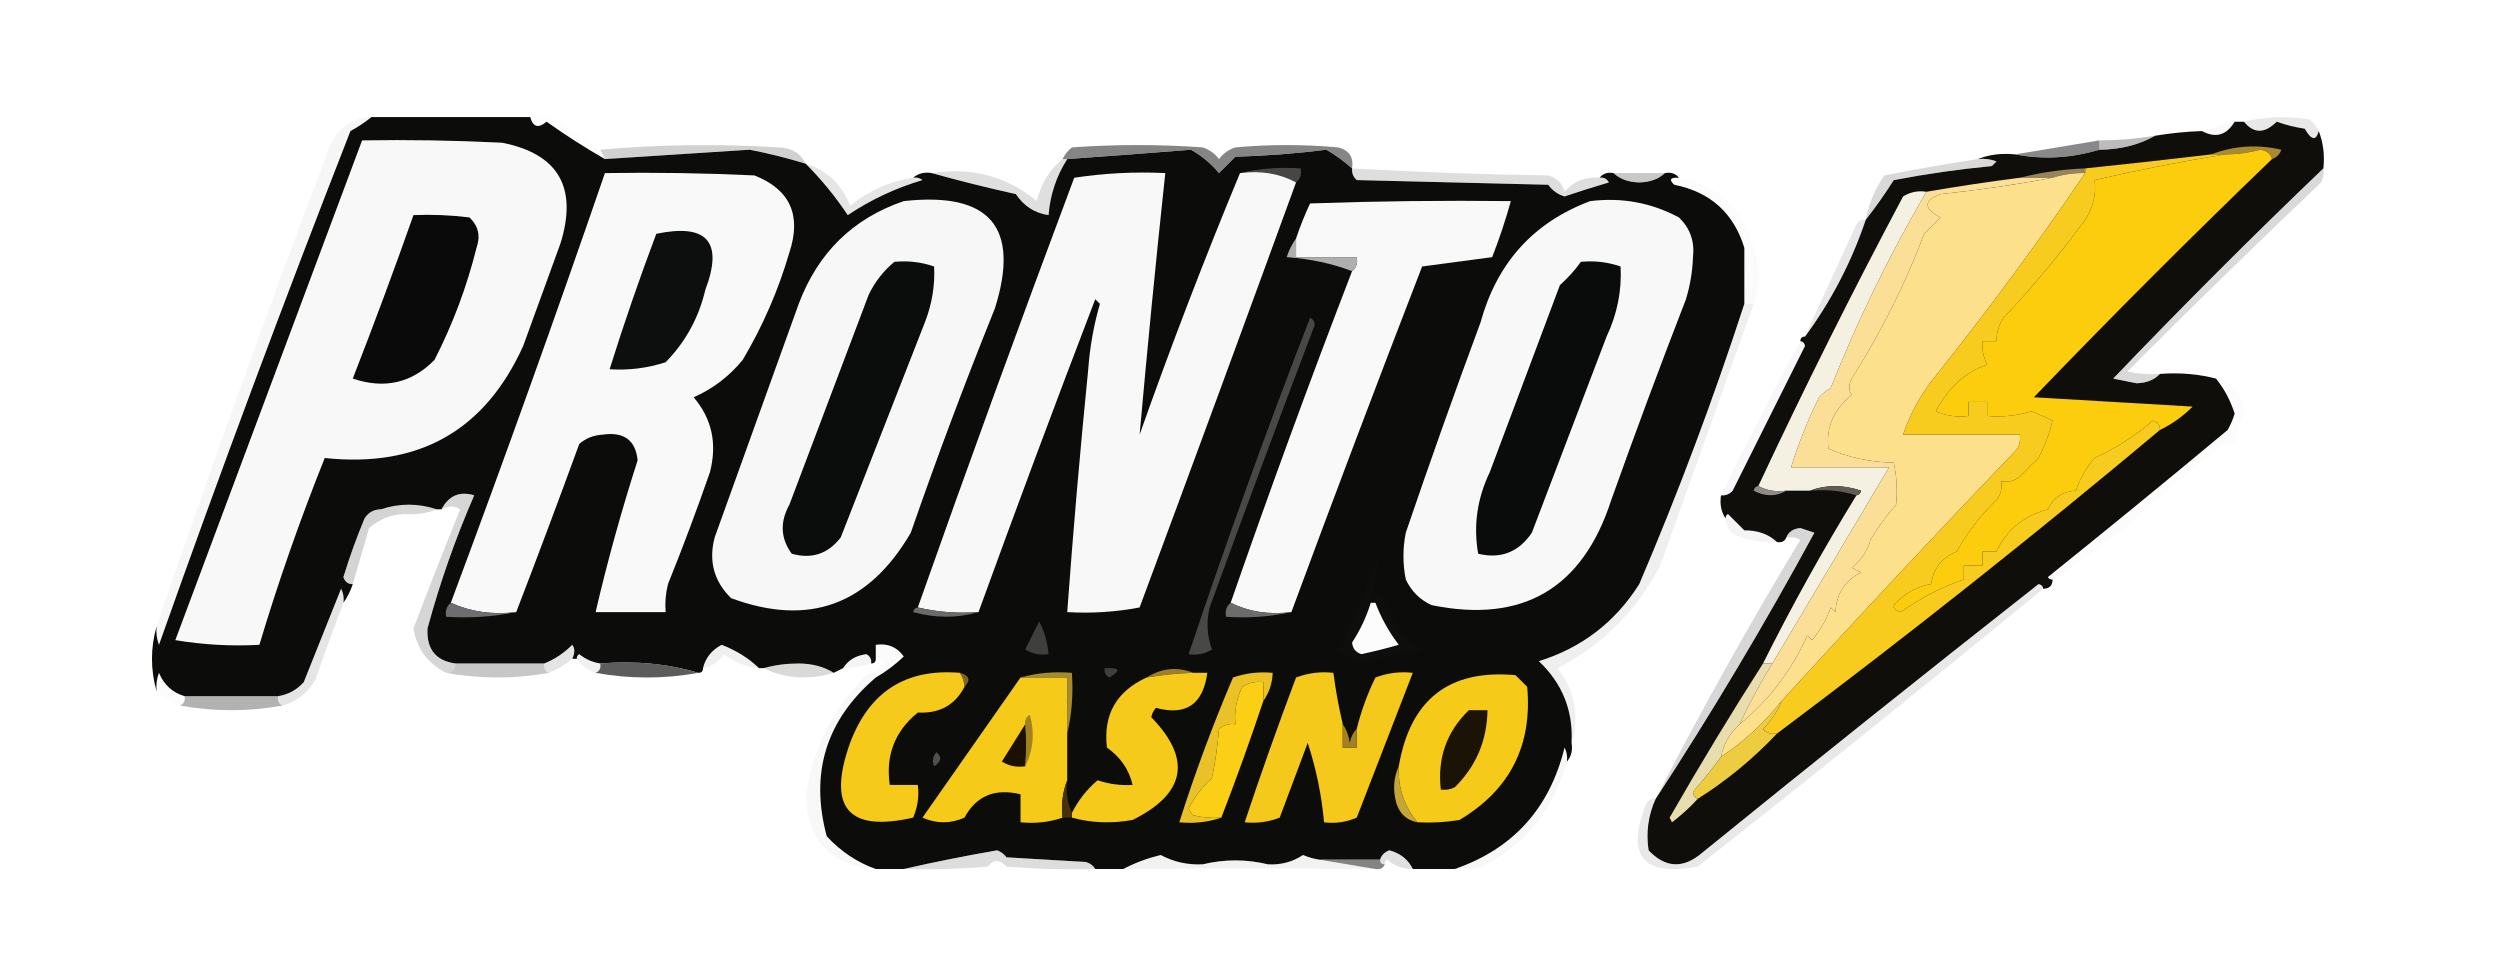
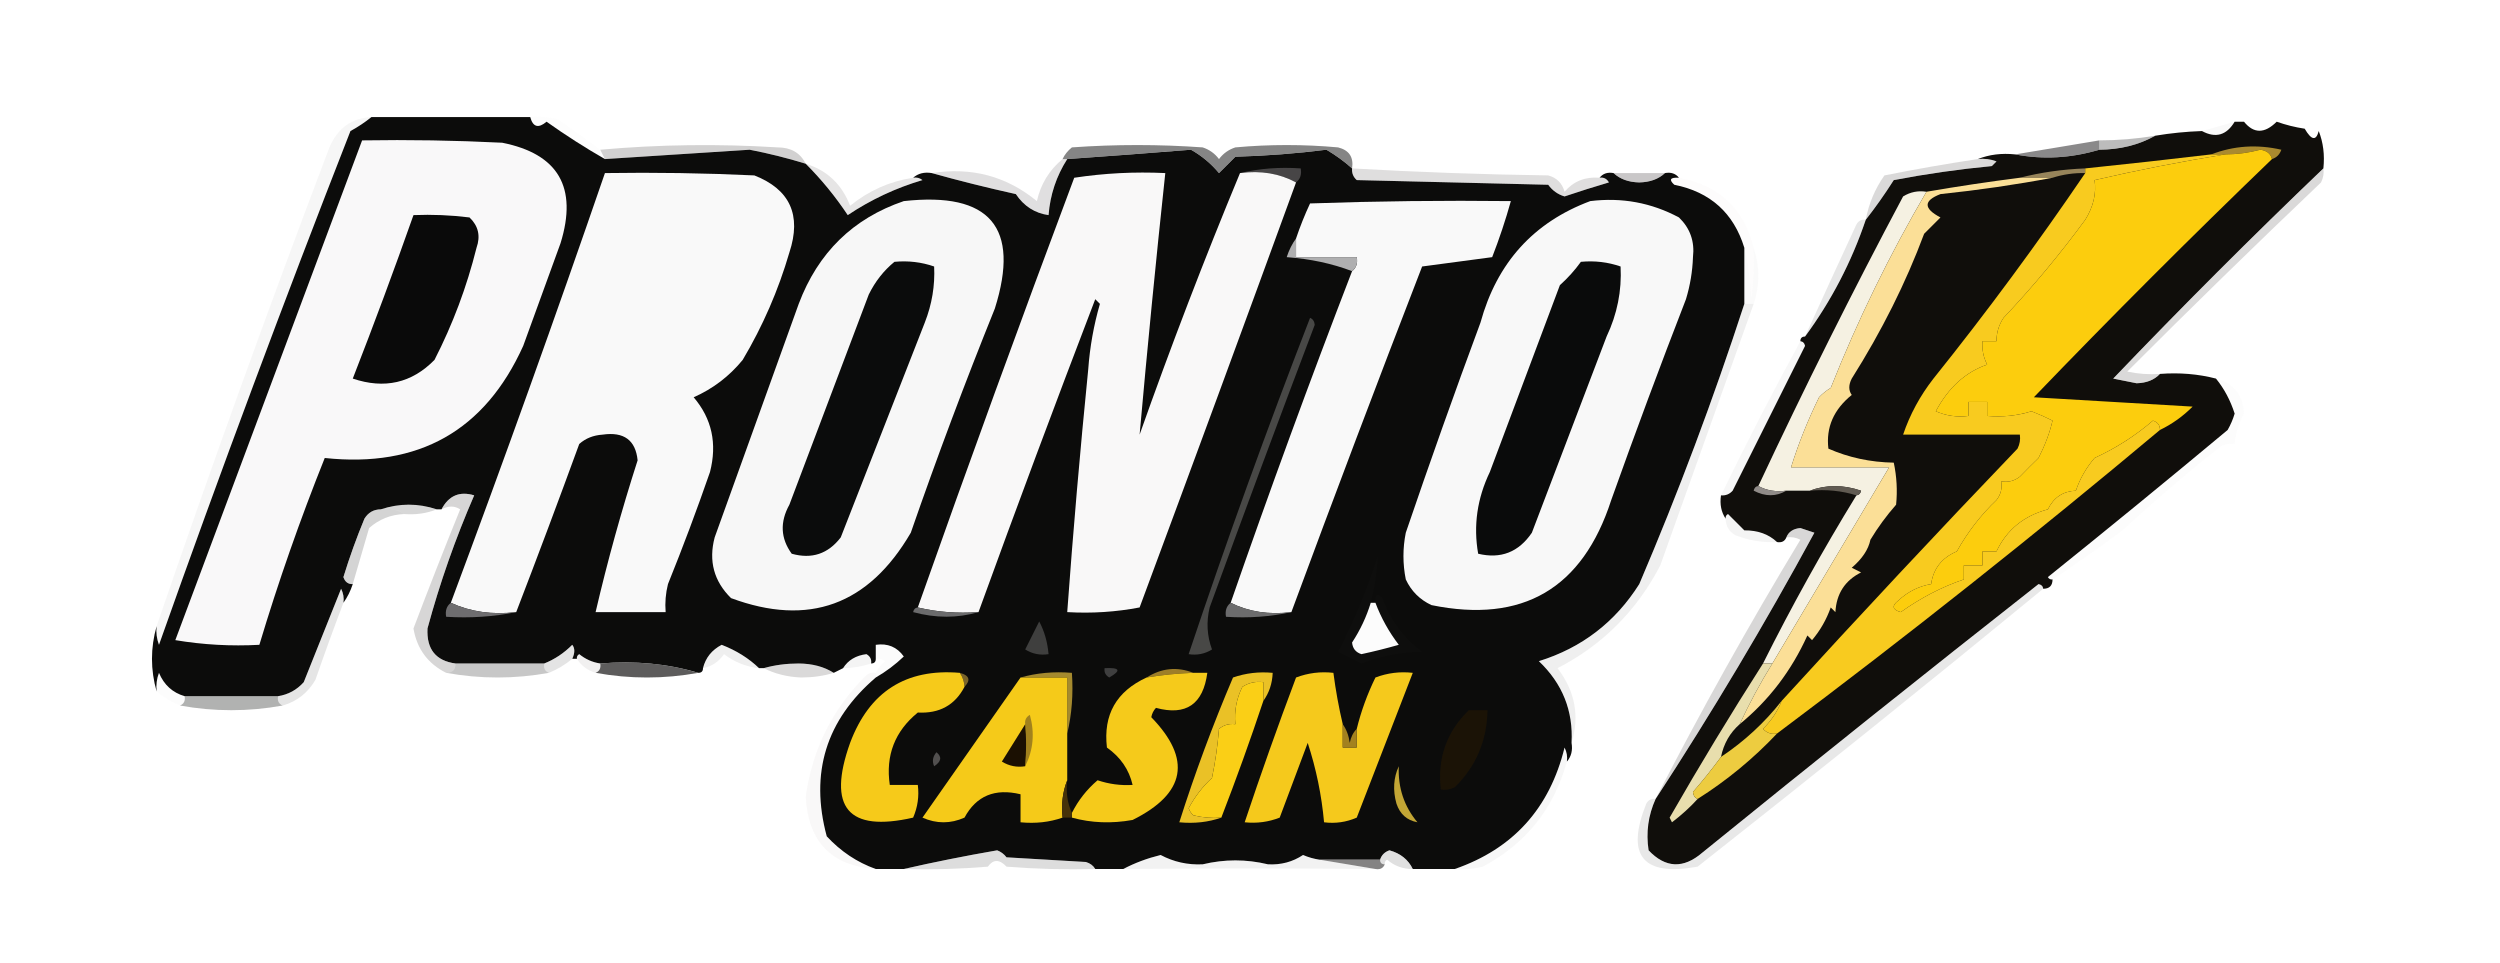
<svg xmlns="http://www.w3.org/2000/svg" width="1217" height="469" viewBox="0 0 1217 469" fill="none">
  <path opacity="0.995" fill-rule="evenodd" clip-rule="evenodd" d="M180.821 56.972C206.583 56.972 232.347 56.972 258.11 56.972C259.421 61.865 262.074 62.622 266.066 59.245C275.247 65.78 284.72 71.844 294.481 77.434C317.904 75.918 341.393 74.404 364.95 72.887C374.184 74.677 383.277 76.95 392.229 79.708C399.855 87.341 406.675 95.678 412.688 104.718C423.942 97.195 436.065 91.511 449.059 87.666C447.709 86.611 446.193 86.231 444.513 86.529C446.94 84.406 449.971 83.646 453.605 84.255C466.585 87.902 480.225 91.313 494.523 94.487C498.451 100.357 503.755 103.768 510.436 104.718C511.202 94.839 514.234 85.745 519.528 77.434C539.68 76.013 559.76 74.497 579.768 72.887C584.979 75.82 589.525 79.61 593.408 84.255C596.061 81.602 598.711 78.951 601.364 76.298C616.324 75.873 631.1 74.736 645.691 72.887C650.22 75.536 654.386 78.567 658.194 81.982C657.999 84.246 658.758 86.14 660.467 87.666C691.535 88.423 722.601 89.183 753.669 89.94C755.712 92.75 758.365 94.646 761.625 95.624C768.792 93.207 775.992 90.933 783.22 88.803C782.182 86.988 780.665 86.231 778.674 86.529C780.286 84.474 782.559 83.717 785.494 84.255C788.61 87.182 792.779 88.696 797.996 88.803C803.213 88.696 807.382 87.182 810.499 84.255C813.434 83.717 815.707 84.474 817.319 86.529C813.047 86.286 812.29 87.423 815.045 89.94C832.576 93.459 843.942 103.691 849.143 120.634C849.143 129.728 849.143 138.823 849.143 147.918C834.097 194.207 817.048 239.68 797.996 284.337C786.298 302.862 770.006 315.367 749.122 321.852C760.604 332.77 765.908 346.034 765.035 361.641C765.644 365.276 764.885 368.307 762.762 370.735C763.1 368.343 762.723 366.07 761.625 363.914C754.387 393.497 736.581 413.2 708.205 423.029C701.385 423.029 694.565 423.029 687.746 423.029C685.529 418.452 681.74 415.422 676.38 413.935C674.057 414.742 672.54 416.258 671.833 418.482C661.984 418.482 652.131 418.482 642.282 418.482C639.565 418.077 636.912 417.32 634.325 416.208C629.261 419.575 623.578 421.092 617.276 420.755C606.711 418.202 596.101 418.202 585.451 420.755C578.164 421.103 571.344 419.587 564.993 416.208C558.437 417.82 552.374 420.094 546.807 423.029C542.261 423.029 537.714 423.029 533.168 423.029C532.218 421.388 530.704 420.251 528.621 419.619C515.739 418.862 502.859 418.102 489.977 417.345C488.783 415.772 487.267 414.635 485.43 413.935C469.709 416.663 454.556 419.694 439.966 423.029C435.42 423.029 430.873 423.029 426.327 423.029C417.23 419.78 409.273 414.476 402.458 407.114C394.166 376.292 402.122 350.522 426.327 329.81C431.283 326.952 435.829 323.541 439.966 319.578C436.684 314.954 432.137 313.057 426.327 313.894C426.327 316.168 426.327 318.441 426.327 320.715C426.327 322.231 425.57 322.989 424.054 322.989C424.352 320.997 423.595 319.48 421.781 318.441C416.645 319.087 412.856 321.361 410.415 325.262C408.898 326.019 407.384 326.779 405.868 327.536C401.16 324.56 395.477 323.045 388.819 322.989C382.704 322.995 377.021 323.753 371.77 325.262C371.013 325.262 370.254 325.262 369.497 325.262C364.516 320.458 358.454 316.668 351.311 313.894C346.512 316.406 343.48 320.194 342.218 325.262C342.218 326.779 341.461 327.536 339.945 327.536C324.971 323.077 309.059 321.561 292.208 322.989C288.412 322.418 285.002 320.901 281.978 318.441C281.071 318.96 280.694 319.719 280.842 320.715C280.085 320.715 279.326 320.715 278.569 320.715C279.903 317.834 279.903 315.561 278.569 313.894C274.559 317.937 270.012 320.967 264.929 322.989C250.533 322.989 236.135 322.989 221.738 322.989C212.141 321.69 207.594 316.006 208.099 305.936C214.084 283.811 221.661 262.212 230.831 241.137C223.743 238.993 218.438 241.267 214.919 247.958C214.162 247.958 213.402 247.958 212.646 247.958C203.553 244.927 194.46 244.927 185.367 247.958C181.919 247.983 179.266 249.497 177.411 252.505C173.553 261.805 170.143 271.279 167.181 280.926C167.945 283.268 169.461 284.405 171.728 284.337C170.616 287.736 169.102 290.769 167.181 293.431C167.52 291.039 167.143 288.766 166.045 286.61C160.003 301.691 153.942 316.85 147.859 332.083C144.477 335.857 140.31 338.131 135.356 338.904C120.201 338.904 105.048 338.904 89.892 338.904C84.002 337.19 79.836 333.4 77.39 327.536C76.276 330.476 75.896 333.509 76.253 336.63C73.223 326.019 73.223 315.411 76.253 304.799C75.896 307.921 76.276 310.954 77.39 313.894C107.13 229.949 138.198 146.581 170.591 63.793C174.347 61.749 177.756 59.475 180.821 56.972ZM667.287 293.431C668.044 293.431 668.803 293.431 669.56 293.431C672.308 300.755 676.098 307.576 680.926 313.894C674.886 315.62 668.826 317.136 662.741 318.441C659.967 317.561 658.451 315.667 658.194 312.757C662.152 306.737 665.182 300.295 667.287 293.431Z" fill="#0C0C0B" />
  <path opacity="0.016" fill-rule="evenodd" clip-rule="evenodd" d="M258.109 56.971C262.717 56.603 267.264 56.982 271.749 58.108C278.721 63.083 285.54 68.01 292.207 72.887C292.964 74.403 293.724 75.917 294.481 77.434C284.72 71.843 275.247 65.779 266.066 59.245C262.074 62.621 259.421 61.864 258.109 56.971Z" fill="#7F7D7D" />
-   <path opacity="0.169" fill-rule="evenodd" clip-rule="evenodd" d="M1128.75 63.792C1127.49 68.697 1125.22 68.317 1121.93 62.656C1117.25 61.948 1112.71 60.812 1108.29 59.245C1102.42 65.116 1097.11 65.116 1092.38 59.245C1102.79 56.728 1113.4 56.351 1124.2 58.108C1126.2 59.718 1127.72 61.614 1128.75 63.792Z" fill="#7C7B7A" />
  <path opacity="0.043" fill-rule="evenodd" clip-rule="evenodd" d="M1087.83 59.245C1083.88 65.873 1078.57 67.387 1071.92 63.792C1077.22 62.276 1082.53 60.762 1087.83 59.245Z" fill="#797879" />
  <path opacity="0.99" fill-rule="evenodd" clip-rule="evenodd" d="M1087.83 59.245C1089.34 59.245 1090.86 59.245 1092.37 59.245C1097.11 65.116 1102.42 65.116 1108.29 59.245C1112.71 60.812 1117.25 61.949 1121.93 62.656C1125.22 68.317 1127.49 68.697 1128.75 63.792C1130.96 69.358 1131.71 75.422 1131.02 81.982C1096.32 115.172 1062.22 149.277 1028.72 184.296C1032.51 185.053 1036.3 185.812 1040.09 186.569C1044.96 186.442 1048.74 184.926 1051.46 182.022C1061.01 181.301 1070.1 182.061 1078.74 184.296C1082.73 189.198 1085.76 194.882 1087.83 201.348C1087 204.133 1085.87 206.784 1084.42 209.306C1055.46 233.452 1026.28 257.325 996.9 280.926C997.418 281.833 998.177 282.21 999.173 282.063C999.173 285.093 997.657 286.61 994.626 286.61C994.49 285.375 993.733 284.618 992.353 284.336C937.469 327.483 882.912 371.06 828.682 415.071C819.471 422.99 810.758 422.613 802.54 413.934C801.206 405.272 802.343 396.934 805.95 388.924C833.376 346.912 859.139 303.712 883.239 259.326C880.966 258.569 878.693 257.81 876.42 257.053C872.942 257.371 870.668 258.887 869.6 261.6C868.823 263.505 867.309 264.265 865.054 263.874C860.95 260.015 855.645 258.121 849.141 258.189C846.488 255.536 843.838 252.885 841.185 250.232C840.278 250.75 839.901 251.509 840.048 252.505C837.887 249.279 837.13 245.491 837.775 241.137C840.039 241.333 841.933 240.573 843.458 238.863C855.167 215.44 866.913 191.944 878.693 168.38C878.411 167 877.654 166.243 876.42 166.107C876.42 164.59 877.177 163.833 878.693 163.833C891.457 146.487 901.307 127.541 908.245 106.992C913.021 100.901 917.567 94.459 921.884 87.666C937.648 84.646 953.561 82.373 969.621 80.845C970.378 80.088 971.137 79.328 971.894 78.571C968.955 77.457 965.923 77.077 962.801 77.434C968.366 75.222 974.429 74.465 980.987 75.161C994.517 77.762 1008.16 77.005 1021.9 72.887C1032.1 72.814 1041.19 70.541 1049.18 66.066C1056.7 64.813 1064.28 64.056 1071.92 63.792C1078.57 67.387 1083.87 65.873 1087.83 59.245Z" fill="#0F0D0A" />
  <path fill-rule="evenodd" clip-rule="evenodd" d="M176.272 68.34C199.018 67.962 221.75 68.34 244.468 69.477C271.808 74.929 281.278 91.224 272.883 118.36C266.83 135.008 260.767 151.683 254.698 168.38C236.048 209.661 203.844 227.85 158.086 222.948C146.063 252.969 135.454 283.284 126.261 313.894C112.538 314.642 98.899 313.885 85.344 311.62C115.643 230.562 145.952 149.47 176.272 68.34Z" fill="#F9F8F9" />
  <path opacity="0.243" fill-rule="evenodd" clip-rule="evenodd" d="M392.228 79.708C383.276 76.95 374.183 74.677 364.95 72.887C341.392 74.404 317.903 75.918 294.48 77.434C293.723 75.918 292.964 74.404 292.207 72.887C320.897 70.323 349.692 69.943 378.589 71.75C385.056 71.769 389.603 74.422 392.228 79.708Z" fill="#464445" />
  <path opacity="0.533" fill-rule="evenodd" clip-rule="evenodd" d="M1049.18 66.065C1041.19 70.54 1032.1 72.814 1021.91 72.886C1021.91 71.37 1021.91 69.856 1021.91 68.339C1031.08 68.328 1040.17 67.571 1049.18 66.065Z" fill="#828281" />
  <path opacity="0.682" fill-rule="evenodd" clip-rule="evenodd" d="M658.193 81.981C654.385 78.566 650.218 75.535 645.69 72.886C631.098 74.735 616.323 75.872 601.363 76.297C598.71 78.95 596.059 81.601 593.406 84.255C589.524 79.61 584.977 75.82 579.767 72.886C559.758 74.496 539.679 76.013 519.527 77.434C518.77 77.434 518.011 77.434 517.254 77.434C518.284 75.256 519.798 73.359 521.8 71.75C543.016 70.233 564.234 70.233 585.45 71.75C588.703 72.807 591.354 74.703 593.406 77.434C595.459 74.703 598.11 72.807 601.363 71.75C618.032 70.233 634.704 70.233 651.373 71.75C656.745 73.089 659.018 76.499 658.193 81.981Z" fill="#4D4C4C" />
  <path fill-rule="evenodd" clip-rule="evenodd" d="M1106.02 77.434C1105.36 74.821 1103.46 73.305 1100.33 72.886C1094.74 74.385 1089.05 75.144 1083.28 75.16C1081.01 75.16 1078.74 75.16 1076.46 75.16C1087.36 70.927 1098.73 70.169 1110.56 72.886C1109.76 75.21 1108.24 76.727 1106.02 77.434Z" fill="#AA8A2F" />
  <path opacity="0.625" fill-rule="evenodd" clip-rule="evenodd" d="M1021.91 68.34C1021.91 69.856 1021.91 71.371 1021.91 72.887C1008.16 77.005 994.518 77.762 980.988 75.161C994.628 72.887 1008.27 70.614 1021.91 68.34Z" fill="#444243" />
  <path fill-rule="evenodd" clip-rule="evenodd" d="M603.637 84.255C613.034 82.016 622.886 81.259 633.188 81.982C633.727 84.917 632.97 87.191 630.915 88.803C622.893 84.43 613.8 82.916 603.637 84.255Z" fill="#474546" />
  <path fill-rule="evenodd" clip-rule="evenodd" d="M1106.01 77.434C1066.66 115.281 1028.02 153.933 990.08 193.39C1015.84 194.907 1041.61 196.421 1067.37 197.937C1062.66 202.667 1057.35 206.454 1051.46 209.306C1051.52 207.039 1050.39 205.522 1048.05 204.758C1039.54 212.084 1030.07 218.148 1019.63 222.948C1015.52 227.774 1012.49 233.081 1010.54 238.863C1004.29 239.131 999.741 242.162 996.899 247.958C985.172 251.102 976.838 257.923 971.894 268.421C969.621 268.421 967.348 268.421 965.074 268.421C965.074 270.694 965.074 272.968 965.074 275.241C962.044 275.241 959.012 275.241 955.982 275.241C955.982 277.515 955.982 279.789 955.982 282.062C945.238 285.734 935.009 291.039 925.293 297.978C921.142 296.818 920.763 294.922 924.157 292.294C928.765 288.022 934.068 285.368 940.069 284.336C941.142 276.799 945.309 271.492 952.572 268.421C957.848 259.001 964.29 250.663 971.894 243.41C974.006 240.707 974.763 237.676 974.167 234.316C977.527 234.911 980.557 234.154 983.26 232.042C986.311 228.914 989.341 225.883 992.353 222.948C995.567 216.64 997.84 210.579 999.173 204.758C995.783 203.067 992.373 201.553 988.943 200.211C981.994 202.373 974.797 203.13 967.348 202.485C967.348 200.211 967.348 197.937 967.348 195.664C964.317 195.664 961.285 195.664 958.255 195.664C958.255 197.937 958.255 200.211 958.255 202.485C952.745 203.185 947.441 202.426 942.342 200.211C948.466 188.706 956.802 181.128 967.348 177.475C965.509 173.903 964.749 170.112 965.074 166.106C967.348 166.106 969.621 166.106 971.894 166.106C971.874 161.996 973.01 158.205 975.304 154.738C989.552 139.643 1002.81 123.728 1015.09 106.991C1019.07 100.58 1020.58 94.136 1019.63 87.665C1040.92 82.741 1062.14 78.573 1083.28 75.16C1089.05 75.144 1094.73 74.385 1100.33 72.887C1103.46 73.305 1105.35 74.822 1106.01 77.434Z" fill="#FCCD0D" />
  <path fill-rule="evenodd" clip-rule="evenodd" d="M251.29 297.978C239.653 299.349 229.046 297.832 219.465 293.43C245.404 223.923 270.41 154.199 294.481 84.255C318.74 83.875 342.989 84.255 367.223 85.392C384.591 92.219 390.274 104.724 384.272 122.907C378.894 141.328 371.315 158.76 361.54 175.201C354.991 183.202 347.035 189.265 337.672 193.39C346.537 203.79 349.19 215.915 345.628 229.768C339.233 248.21 332.414 266.399 325.169 284.336C324.044 288.822 323.664 293.369 324.032 297.978C312.666 297.978 301.3 297.978 289.934 297.978C295.735 273.097 302.555 248.464 310.393 224.084C309.402 214.248 303.719 210.081 293.344 211.579C288.841 211.872 285.054 213.389 281.978 216.126C271.905 243.724 261.676 271.008 251.29 297.978Z" fill="#F9F9F9" />
  <path fill-rule="evenodd" clip-rule="evenodd" d="M603.636 84.255C613.8 82.916 622.893 84.431 630.915 88.803C605.794 157.728 580.409 226.695 554.762 295.705C543.233 297.913 531.489 298.672 519.528 297.978C522.399 258.54 525.809 219.131 529.757 179.749C530.541 168.91 532.437 158.299 535.44 147.918C534.683 147.161 533.924 146.401 533.167 145.644C513.763 196.29 494.82 247.067 476.337 297.978C466.035 298.702 456.183 297.944 446.785 295.705C471.443 225.897 496.828 156.173 522.938 86.529C537.509 84.305 552.285 83.548 567.265 84.255C562.707 126.759 558.541 169.199 554.762 211.58C570.002 168.467 586.294 126.027 603.636 84.255Z" fill="#F9F8F8" />
  <path opacity="0.22" fill-rule="evenodd" clip-rule="evenodd" d="M658.194 81.981C689.919 83.798 721.744 84.935 753.669 85.392C757.836 86.529 760.488 89.182 761.625 93.35C766.024 88.213 771.707 85.94 778.674 86.529C780.665 86.231 782.182 86.988 783.22 88.802C775.992 90.933 768.792 93.206 761.625 95.623C758.365 94.646 755.712 92.749 753.669 89.939C722.601 89.182 691.535 88.423 660.467 87.666C658.758 86.14 657.999 84.246 658.194 81.981Z" fill="#6D6C6C" />
  <path fill-rule="evenodd" clip-rule="evenodd" d="M1015.09 81.981C1015.09 82.739 1015.09 83.498 1015.09 84.255C1009.62 84.137 1004.32 84.894 999.174 86.529C993.871 86.529 988.565 86.529 983.262 86.529C993.409 83.928 1004.02 82.413 1015.09 81.981Z" fill="#97845A" />
  <path opacity="0.461" fill-rule="evenodd" clip-rule="evenodd" d="M785.492 84.255C793.828 84.255 802.162 84.255 810.497 84.255C807.381 87.181 803.212 88.695 797.995 88.802C792.778 88.695 788.609 87.181 785.492 84.255Z" fill="#8B888A" />
  <path opacity="0.31" fill-rule="evenodd" clip-rule="evenodd" d="M962.803 77.434C965.924 77.078 968.957 77.457 971.896 78.571C971.139 79.328 970.38 80.088 969.623 80.845C953.562 82.373 937.65 84.647 921.885 87.666C917.569 94.46 913.022 100.901 908.246 106.992C909.728 99.107 912.758 91.906 917.339 85.392C932.508 82.364 947.661 79.71 962.803 77.434Z" fill="#888686" />
-   <path fill-rule="evenodd" clip-rule="evenodd" d="M1015.09 84.255C991.833 118.521 967.207 151.867 941.208 184.296C934.68 192.67 929.756 201.764 926.432 211.579C945.375 211.579 964.32 211.579 983.263 211.579C983.601 213.971 983.224 216.245 982.126 218.4C943.338 258.871 905.071 299.797 867.329 341.177C858.964 351.816 849.112 360.91 837.777 368.461C839.094 362.025 842.124 356.72 846.87 352.546C861.06 340.952 872.046 326.553 879.832 309.346C880.589 310.103 881.348 310.863 882.105 311.62C886.119 306.854 889.15 301.55 891.198 295.704C891.955 296.462 892.714 297.221 893.471 297.978C893.957 289.024 898.124 282.581 905.974 278.652C904.457 277.895 902.943 277.136 901.427 276.378C906.515 272.04 909.545 267.493 910.52 262.737C914.157 256.714 918.326 251.03 923.023 245.684C923.707 238.847 923.329 232.026 921.886 225.221C910.536 225.019 899.929 222.745 890.061 218.4C888.831 208.094 892.618 199.377 901.427 192.253C899.84 190.046 899.84 187.395 901.427 184.296C916.03 161.148 927.776 137.654 936.662 113.813C939.315 111.159 941.965 108.508 944.618 105.855C936.278 101.478 936.278 97.688 944.618 94.487C963.236 92.545 981.421 89.891 999.175 86.529C1004.32 84.894 1009.62 84.137 1015.09 84.255Z" fill="#FDE08C" />
  <path opacity="0.231" fill-rule="evenodd" clip-rule="evenodd" d="M517.255 77.435C518.012 77.435 518.771 77.435 519.528 77.435C514.234 85.745 511.202 94.839 510.436 104.718C503.755 103.768 498.451 100.357 494.523 94.487C480.225 91.313 466.585 87.902 453.605 84.255C472.9 81.213 489.949 85.761 504.753 97.897C506.628 89.585 510.795 82.764 517.255 77.435Z" fill="#7A7879" />
  <path opacity="0.188" fill-rule="evenodd" clip-rule="evenodd" d="M392.227 79.708C402.661 82.939 409.858 89.76 413.822 100.171C422.958 92.786 433.187 88.239 444.51 86.529C446.19 86.231 447.706 86.611 449.057 87.666C436.063 91.51 423.94 97.195 412.685 104.718C406.673 95.678 399.853 87.341 392.227 79.708Z" fill="#7A7777" />
  <path fill-rule="evenodd" clip-rule="evenodd" d="M439.967 97.897C481.969 93.254 496.745 110.683 484.294 150.19C469.784 186.139 456.145 222.517 443.377 259.326C422.834 294.59 393.659 305.199 355.858 291.157C347.527 282.94 344.874 273.088 347.902 261.599C361.564 223.629 375.203 185.734 388.82 147.917C398.217 122.975 415.266 106.302 439.967 97.897Z" fill="#F7F7F7" />
  <path fill-rule="evenodd" clip-rule="evenodd" d="M628.642 297.978C617.744 299.336 607.894 297.819 599.09 293.431C617.96 239.059 637.662 185.249 658.193 132.002C660.248 130.39 661.005 128.116 660.466 125.181C650.617 125.181 640.765 125.181 630.915 125.181C630.915 122.15 630.915 119.117 630.915 116.086C632.865 110.289 635.138 104.605 637.734 99.034C670.307 97.897 702.891 97.518 735.482 97.897C732.927 107.081 729.897 116.175 726.389 125.181C715.023 126.698 703.657 128.212 692.291 129.728C670.555 185.885 649.339 241.969 628.642 297.978Z" fill="#F9F9F9" />
  <path fill-rule="evenodd" clip-rule="evenodd" d="M774.128 97.897C789.484 96.005 803.882 98.659 817.319 105.855C822.747 111.098 825.021 117.539 824.139 125.181C823.895 132.154 822.759 138.975 820.729 145.644C808.158 178.057 796.035 210.645 784.357 243.411C770.393 286.58 741.221 303.633 696.839 294.568C691.156 291.914 686.989 287.747 684.336 282.063C682.82 274.485 682.82 266.904 684.336 259.326C696.012 225.049 708.137 190.944 720.708 157.012C728.703 127.934 746.511 108.229 774.128 97.897Z" fill="#F8F8F8" />
  <path fill-rule="evenodd" clip-rule="evenodd" d="M201.278 104.718C210.403 104.341 219.496 104.721 228.557 105.855C232.867 109.966 234.003 114.893 231.967 120.634C227.216 139.678 220.396 157.867 211.508 175.201C200.433 186.486 187.173 189.516 171.727 184.296C182.07 157.79 191.919 131.265 201.278 104.718Z" fill="#0A0A0A" />
  <path opacity="0.02" fill-rule="evenodd" clip-rule="evenodd" d="M817.32 86.528C836.842 90.141 848.965 101.509 853.691 120.633C854.066 129.005 853.689 137.34 852.555 145.643C852.152 136.876 851.016 128.538 849.145 120.633C843.944 103.69 832.578 93.458 815.047 89.939C812.291 87.422 813.048 86.285 817.32 86.528Z" fill="#969594" />
-   <path fill-rule="evenodd" clip-rule="evenodd" d="M319.486 113.813C344.255 108.636 352.211 117.73 343.355 141.097C340.154 154.707 333.712 166.452 324.032 176.338C315.178 179.217 306.085 180.353 296.754 179.749C303.742 157.462 311.318 135.483 319.486 113.813Z" fill="#0D0E0E" />
  <path fill-rule="evenodd" clip-rule="evenodd" d="M630.914 116.086C630.914 119.117 630.914 122.15 630.914 125.181C640.763 125.181 650.615 125.181 660.465 125.181C661.004 128.116 660.247 130.389 658.192 132.001C648.504 128.3 637.895 126.026 626.367 125.181C627.49 121.711 629.006 118.68 630.914 116.086Z" fill="#AFAFB0" />
  <path fill-rule="evenodd" clip-rule="evenodd" d="M435.42 127.455C442.121 126.825 448.561 127.582 454.742 129.728C455.192 139.041 453.676 148.136 450.196 157.012C436.654 191.715 423.015 226.579 409.278 261.6C403.125 269.637 395.168 272.291 385.41 269.558C379.974 262.1 379.595 254.142 384.273 245.684C397.155 211.58 410.035 177.475 422.917 143.37C426.059 136.993 430.228 131.686 435.42 127.455Z" fill="#0B0C0C" />
  <path fill-rule="evenodd" clip-rule="evenodd" d="M769.581 127.455C776.282 126.825 782.722 127.582 788.903 129.728C789.523 141.556 787.25 152.924 782.083 163.833C769.96 195.664 757.835 227.495 745.712 259.326C739.299 268.792 730.584 272.202 719.57 269.558C717.174 255.929 719.068 242.665 725.253 229.769C736.619 199.454 747.985 169.138 759.351 138.823C763.232 135.328 766.641 131.538 769.581 127.455Z" fill="#0A0B0B" />
  <path opacity="0.031" fill-rule="evenodd" clip-rule="evenodd" d="M849.145 120.634C851.015 128.539 852.152 136.877 852.554 145.644C853.689 137.341 854.066 129.005 853.691 120.634C856.721 129.728 856.721 138.823 853.691 147.918C852.175 147.918 850.661 147.918 849.145 147.918C849.145 138.823 849.145 129.728 849.145 120.634Z" fill="#5B545B" />
  <path opacity="0.247" fill-rule="evenodd" clip-rule="evenodd" d="M908.247 106.992C901.309 127.541 891.459 146.487 878.695 163.833C886.892 145.719 895.228 127.53 903.701 109.265C904.739 107.451 906.256 106.694 908.247 106.992Z" fill="#9D9C9B" />
  <path fill-rule="evenodd" clip-rule="evenodd" d="M937.796 93.35C919.902 123.865 904.369 155.696 891.196 188.843C889.093 190.087 887.199 191.601 885.513 193.391C880.023 204.595 875.476 215.963 871.873 227.495C887.786 227.495 903.698 227.495 919.611 227.495C900.714 259.217 881.769 291.048 862.781 322.989C861.264 322.989 859.75 322.989 858.234 322.989C872.208 295.034 887.363 267.75 903.698 241.137C904.933 241.001 905.69 240.244 905.971 238.864C897.299 235.89 888.966 235.89 880.966 238.864C877.177 238.864 873.39 238.864 869.6 238.864C864.52 239.534 859.973 238.775 855.961 236.59C878.263 188.946 901.752 141.958 926.43 95.624C929.942 93.459 933.732 92.702 937.796 93.35Z" fill="#F5F1E2" />
  <path opacity="0.078" fill-rule="evenodd" clip-rule="evenodd" d="M876.422 166.106C877.656 166.243 878.413 167 878.695 168.38C866.915 191.944 855.17 215.44 843.46 238.863C841.935 240.573 840.041 241.332 837.777 241.137C850.116 215.692 862.999 190.682 876.422 166.106Z" fill="#999596" />
  <path opacity="0.396" fill-rule="evenodd" clip-rule="evenodd" d="M1131.02 81.981C1131.36 84.373 1130.98 86.647 1129.88 88.802C1097.83 119.315 1066.39 150.009 1035.55 180.885C1040.8 182.015 1046.1 182.393 1051.46 182.022C1048.74 184.925 1044.96 186.442 1040.09 186.569C1036.3 185.812 1032.52 185.053 1028.73 184.296C1062.22 149.277 1096.32 115.172 1131.02 81.981Z" fill="#A19F9F" />
  <path opacity="0.094" fill-rule="evenodd" clip-rule="evenodd" d="M180.818 56.972C177.754 59.475 174.344 61.749 170.589 63.793C138.196 146.581 107.128 229.949 77.387 313.894C76.274 310.954 75.894 307.921 76.251 304.799C102.527 227.991 130.562 150.31 160.359 71.75C164.338 62.41 171.157 57.483 180.818 56.972Z" fill="#A8A7A7" />
  <path opacity="0.149" fill-rule="evenodd" clip-rule="evenodd" d="M849.142 147.917C850.658 147.917 852.172 147.917 853.689 147.917C838.549 190.252 823.396 232.692 808.224 275.241C796.715 297.362 780.046 314.037 758.214 325.262C766.77 336.516 769.043 348.642 765.034 361.64C765.906 346.034 760.603 332.769 749.121 321.851C770.005 315.367 786.297 302.862 797.995 284.336C817.047 239.679 834.096 194.206 849.142 147.917Z" fill="#989797" />
  <path opacity="0.024" fill-rule="evenodd" clip-rule="evenodd" d="M1078.74 184.296C1087.26 186.472 1091.81 192.156 1092.38 201.348C1089.86 206.002 1088.34 210.927 1087.83 216.127C1085.44 215.788 1083.17 216.166 1081.01 217.264C1064.4 230.435 1048.49 244.077 1033.27 258.189C1022.13 266.468 1010.76 274.426 999.176 282.063C998.18 282.211 997.421 281.833 996.902 280.926C1026.28 257.325 1055.46 233.452 1084.42 209.306C1085.87 206.785 1087.01 204.133 1087.83 201.348C1085.77 194.882 1082.74 189.198 1078.74 184.296Z" fill="#878685" />
  <path fill-rule="evenodd" clip-rule="evenodd" d="M983.263 86.528C988.567 86.528 993.873 86.528 999.176 86.528C981.422 89.891 963.237 92.544 944.619 94.486C936.279 97.687 936.279 101.478 944.619 105.854C941.966 108.508 939.316 111.159 936.663 113.812C927.777 137.654 916.031 161.147 901.428 184.295C899.841 187.394 899.841 190.045 901.428 192.253C892.619 199.376 888.832 208.093 890.062 218.4C899.93 222.745 910.537 225.019 921.887 225.221C923.33 232.026 923.708 238.847 923.024 245.684C918.327 251.029 914.158 256.713 910.521 262.736C909.546 267.493 906.515 272.04 901.428 276.378C902.944 277.135 904.458 277.895 905.974 278.652C898.125 282.58 893.958 289.024 893.472 297.978C892.715 297.221 891.956 296.461 891.199 295.704C889.15 301.55 886.12 306.854 882.106 311.62C881.349 310.862 880.59 310.103 879.833 309.346C872.047 326.553 861.06 340.952 846.871 352.545C851.568 342.391 856.873 332.539 862.784 322.988C881.772 291.048 900.717 259.216 919.614 227.495C903.701 227.495 887.789 227.495 871.876 227.495C875.479 215.963 880.026 204.594 885.516 193.39C887.202 191.6 889.096 190.086 891.199 188.843C904.372 155.695 919.905 123.864 937.799 93.349C952.907 90.744 968.063 88.47 983.263 86.528Z" fill="#FBDF97" />
  <path fill-rule="evenodd" clip-rule="evenodd" d="M1076.46 75.16C1078.74 75.16 1081.01 75.16 1083.28 75.16C1062.14 78.573 1040.92 82.74 1019.63 87.665C1020.58 94.136 1019.07 100.58 1015.09 106.991C1002.81 123.728 989.553 139.643 975.305 154.738C973.011 158.205 971.874 161.995 971.895 166.106C969.622 166.106 967.348 166.106 965.075 166.106C964.75 170.112 965.509 173.902 967.348 177.474C956.803 181.128 948.467 188.706 942.343 200.211C947.442 202.425 952.745 203.185 958.255 202.484C958.255 200.211 958.255 197.937 958.255 195.664C961.286 195.664 964.318 195.664 967.348 195.664C967.348 197.937 967.348 200.211 967.348 202.484C974.798 203.13 981.995 202.373 988.944 200.211C992.374 201.552 995.784 203.067 999.173 204.758C997.841 210.579 995.568 216.64 992.354 222.947C989.342 225.883 986.311 228.913 983.261 232.042C980.558 234.154 977.528 234.911 974.168 234.316C974.763 237.676 974.007 240.707 971.895 243.41C964.291 250.663 957.849 259.001 952.572 268.42C945.31 271.492 941.143 276.799 940.07 284.336C934.069 285.368 928.765 288.021 924.157 292.294C920.763 294.922 921.143 296.818 925.294 297.978C935.01 291.039 945.239 285.734 955.982 282.062C955.982 279.789 955.982 277.515 955.982 275.241C959.012 275.241 962.045 275.241 965.075 275.241C965.075 272.968 965.075 270.694 965.075 268.42C967.348 268.42 969.622 268.42 971.895 268.42C976.839 257.923 985.173 251.102 996.9 247.957C999.741 242.162 1004.29 239.131 1010.54 238.863C1012.49 233.081 1015.52 227.774 1019.63 222.947C1030.07 218.148 1039.55 212.084 1048.05 204.758C1050.39 205.522 1051.53 207.039 1051.46 209.305C990.644 260.283 928.508 309.546 865.054 357.093C862.383 357.59 860.11 356.833 858.234 354.819C862.276 350.808 865.306 346.261 867.327 341.177C905.069 299.797 943.336 258.871 982.124 218.4C983.222 216.245 983.599 213.971 983.261 211.579C964.318 211.579 945.373 211.579 926.431 211.579C929.754 201.764 934.678 192.669 941.206 184.295C967.205 151.866 991.831 118.521 1015.09 84.255C1015.09 83.498 1015.09 82.738 1015.09 81.981C1035.56 79.858 1056.01 77.584 1076.46 75.16Z" fill="#F8CB1F" />
  <path fill-rule="evenodd" clip-rule="evenodd" d="M880.969 238.863C888.968 235.889 897.302 235.889 905.974 238.863C905.692 240.243 904.935 241 903.701 241.137C896.597 238.911 889.02 238.152 880.969 238.863Z" fill="#615B52" />
  <path fill-rule="evenodd" clip-rule="evenodd" d="M855.961 236.59C859.973 238.775 864.519 239.534 869.6 238.863C864.615 241.812 859.309 241.812 853.688 238.863C853.969 237.483 854.726 236.726 855.961 236.59Z" fill="#908B88" />
  <path opacity="0.416" fill-rule="evenodd" clip-rule="evenodd" d="M185.365 247.957C189.719 247.312 193.506 248.069 196.731 250.231C190.198 250.511 184.515 252.784 179.682 257.052C177.02 266.187 174.37 275.282 171.726 284.336C169.46 284.404 167.943 283.267 167.18 280.925C170.142 271.278 173.551 261.804 177.409 252.505C179.264 249.497 181.917 247.982 185.365 247.957Z" fill="#989798" />
  <path opacity="0.212" fill-rule="evenodd" clip-rule="evenodd" d="M185.367 247.958C194.46 244.927 203.553 244.927 212.646 247.958C207.606 249.933 202.303 250.691 196.733 250.231C193.508 248.069 189.72 247.312 185.367 247.958Z" fill="#444646" />
  <path opacity="0.114" fill-rule="evenodd" clip-rule="evenodd" d="M865.056 263.873C857.993 264.212 851.174 263.075 844.597 260.463C841.59 258.608 840.076 255.954 840.051 252.505C839.903 251.509 840.28 250.75 841.187 250.231C843.84 252.885 846.491 255.536 849.144 258.189C855.647 258.121 860.953 260.015 865.056 263.873Z" fill="#A3A0A0" />
  <path opacity="0.412" fill-rule="evenodd" clip-rule="evenodd" d="M637.736 154.738C639.093 155.273 639.85 156.409 640.009 158.149C622.658 203.854 605.609 249.706 588.862 295.704C587.178 302.666 587.555 309.487 589.999 316.167C586.487 318.332 582.697 319.089 578.633 318.441C597.037 263.432 616.736 208.865 637.736 154.738Z" fill="#9F9E9D" />
  <path opacity="0.365" fill-rule="evenodd" clip-rule="evenodd" d="M221.736 322.988C221.736 326.019 220.22 327.536 217.19 327.536C208.256 323.052 202.95 315.854 201.277 305.936C208.654 286.444 216.23 267.118 224.009 247.958C221.282 246.157 218.251 246.157 214.917 247.958C218.436 241.266 223.741 238.993 230.829 241.137C221.659 262.211 214.082 283.811 208.097 305.936C207.592 316.006 212.139 321.69 221.736 322.988Z" fill="#918F8F" />
  <path opacity="0.204" fill-rule="evenodd" clip-rule="evenodd" d="M167.182 293.43C162.472 305.808 157.926 318.313 153.543 330.946C149.87 337.28 144.566 341.45 137.631 343.451C135.726 342.673 134.967 341.159 135.358 338.903C140.311 338.13 144.478 335.857 147.86 332.082C153.943 316.849 160.004 301.69 166.046 286.609C167.144 288.765 167.521 291.038 167.182 293.43Z" fill="#807F80" />
  <path fill-rule="evenodd" clip-rule="evenodd" d="M219.465 293.431C229.046 297.832 239.653 299.349 251.29 297.978C240.367 300.222 229.001 300.981 217.191 300.252C216.653 297.316 217.41 295.043 219.465 293.431Z" fill="#6E6D6F" />
  <path fill-rule="evenodd" clip-rule="evenodd" d="M446.785 295.704C456.182 297.944 466.034 298.701 476.337 297.978C466.073 300.961 455.464 300.961 444.512 297.978C444.794 296.598 445.551 295.841 446.785 295.704Z" fill="#6B6B6C" />
  <path fill-rule="evenodd" clip-rule="evenodd" d="M599.09 293.431C607.894 297.819 617.744 299.335 628.641 297.978C618.48 300.22 607.871 300.977 596.816 300.252C596.278 297.316 597.035 295.043 599.09 293.431Z" fill="#6C6C6D" />
  <path opacity="0.357" fill-rule="evenodd" clip-rule="evenodd" d="M805.953 388.924C827.86 346.266 851.349 304.204 876.423 262.737C874.268 261.639 871.994 261.261 869.603 261.6C870.671 258.888 872.945 257.371 876.423 257.053C878.696 257.81 880.969 258.569 883.242 259.326C859.142 303.713 833.379 346.912 805.953 388.924Z" fill="#929090" />
  <path opacity="0.02" fill-rule="evenodd" clip-rule="evenodd" d="M667.287 293.431C665.182 300.295 662.152 306.736 658.195 312.757C658.451 315.667 659.968 317.561 662.741 318.441C668.826 317.136 674.887 315.619 680.927 313.894C676.098 307.575 672.309 300.754 669.561 293.431C669.317 289.159 670.454 288.402 672.97 291.157C676.787 301.798 683.227 310.513 692.293 317.304C682.013 317.416 672.161 319.309 662.741 322.988C658.952 321.094 655.164 319.198 651.375 317.304C659.118 302.434 665.558 286.899 670.697 270.694C670.345 278.288 669.208 285.869 667.287 293.431ZM667.287 293.431C668.044 293.431 668.804 293.431 669.561 293.431C672.309 300.754 676.098 307.575 680.927 313.894C674.887 315.619 668.826 317.136 662.741 318.441C659.968 317.561 658.451 315.667 658.195 312.757C662.152 306.736 665.182 300.295 667.287 293.431Z" fill="#908F8F" />
  <path opacity="0.329" fill-rule="evenodd" clip-rule="evenodd" d="M505.89 302.525C508.418 307.298 509.934 312.604 510.436 318.441C506.372 319.089 502.582 318.332 499.07 316.167C501.373 311.559 503.646 307.011 505.89 302.525Z" fill="#A7A7A7" />
  <path opacity="0.141" fill-rule="evenodd" clip-rule="evenodd" d="M369.497 325.262C363.212 324.584 357.529 322.311 352.448 318.441C349.882 322.172 346.472 324.446 342.219 325.262C343.48 320.194 346.513 316.406 351.312 313.894C358.454 316.667 364.517 320.458 369.497 325.262Z" fill="#919191" />
  <path opacity="0.024" fill-rule="evenodd" clip-rule="evenodd" d="M426.328 329.809C426.328 329.052 426.328 328.292 426.328 327.535C427.358 325.357 428.872 323.461 430.875 321.851C429.524 320.796 428.008 320.416 426.328 320.714C426.328 318.441 426.328 316.167 426.328 313.893C432.138 313.057 436.685 314.953 439.967 319.577C435.83 323.54 431.284 326.951 426.328 329.809Z" fill="#656562" />
  <path opacity="0.275" fill-rule="evenodd" clip-rule="evenodd" d="M278.567 320.715C275.155 323.561 271.366 325.835 267.201 327.535C265.296 326.758 264.537 325.244 264.928 322.988C270.011 320.967 274.557 317.936 278.567 313.894C279.901 315.56 279.901 317.834 278.567 320.715Z" fill="#9C9C9C" />
  <path opacity="0.169" fill-rule="evenodd" clip-rule="evenodd" d="M292.206 322.988C292.597 325.243 291.838 326.757 289.933 327.535C286 326.339 282.967 324.065 280.84 320.714C280.692 319.718 281.069 318.959 281.976 318.44C285 320.901 288.41 322.417 292.206 322.988Z" fill="#AFAAAA" />
  <path opacity="0.811" fill-rule="evenodd" clip-rule="evenodd" d="M292.207 322.988C309.058 321.56 324.971 323.077 339.944 327.535C323.275 330.566 306.603 330.566 289.934 327.535C291.839 326.758 292.598 325.244 292.207 322.988Z" fill="#383737" />
  <path opacity="0.106" fill-rule="evenodd" clip-rule="evenodd" d="M424.053 322.988C419.655 324.466 415.108 325.223 410.414 325.261C412.855 321.36 416.645 319.086 421.78 318.44C423.594 319.479 424.351 320.996 424.053 322.988Z" fill="#9B9A9A" />
  <path opacity="0.271" fill-rule="evenodd" clip-rule="evenodd" d="M221.738 322.988C236.134 322.988 250.533 322.988 264.929 322.988C264.538 325.244 265.297 326.758 267.202 327.536C250.533 330.566 233.861 330.566 217.191 327.536C220.222 327.536 221.738 326.019 221.738 322.988Z" fill="#303030" />
  <path opacity="0.22" fill-rule="evenodd" clip-rule="evenodd" d="M371.77 325.262C377.021 323.752 382.704 322.995 388.819 322.988C395.477 323.045 401.16 324.559 405.868 327.536C401.001 329.043 395.695 329.802 389.955 329.809C383.27 329.534 377.207 328.02 371.77 325.262Z" fill="#575656" />
  <path fill-rule="evenodd" clip-rule="evenodd" d="M496.797 329.809C504.667 327.576 513.003 326.819 521.802 327.535C522.525 337.84 521.768 347.694 519.529 357.093C519.529 347.998 519.529 338.904 519.529 329.809C511.952 329.809 504.373 329.809 496.797 329.809Z" fill="#A58A2E" />
  <path opacity="0.29" fill-rule="evenodd" clip-rule="evenodd" d="M537.715 325.262C545.21 324.873 545.969 326.387 539.989 329.809C538.175 328.77 537.418 327.253 537.715 325.262Z" fill="#BCBCBD" />
  <path fill-rule="evenodd" clip-rule="evenodd" d="M580.904 327.535C573.266 327.799 565.689 328.556 558.172 329.809C565.464 325.191 573.041 324.432 580.904 327.535Z" fill="#9E7E28" />
  <path fill-rule="evenodd" clip-rule="evenodd" d="M467.246 327.535C471.911 328.792 472.668 331.066 469.519 334.356C469.39 331.835 468.633 329.561 467.246 327.535Z" fill="#7B652A" />
  <path opacity="0.027" fill-rule="evenodd" clip-rule="evenodd" d="M89.89 338.903C90.281 341.159 89.522 342.673 87.617 343.451C83.452 341.75 79.663 339.476 76.251 336.63C75.894 333.508 76.274 330.475 77.387 327.535C79.833 333.399 84 337.189 89.89 338.903Z" fill="#8C8B8B" />
  <path opacity="0.369" fill-rule="evenodd" clip-rule="evenodd" d="M89.89 338.903C105.046 338.903 120.199 338.903 135.355 338.903C134.964 341.159 135.723 342.673 137.628 343.451C120.958 346.481 104.287 346.481 87.617 343.451C89.522 342.673 90.281 341.159 89.89 338.903Z" fill="#2D2E2D" />
  <path fill-rule="evenodd" clip-rule="evenodd" d="M858.238 322.988C859.754 322.988 861.268 322.988 862.784 322.988C856.874 332.54 851.568 342.392 846.872 352.546C842.125 356.72 839.095 362.025 837.779 368.461C833.53 374.266 828.984 379.95 824.139 385.514C824.299 387.253 825.056 388.39 826.413 388.924C822.689 393.019 818.522 396.807 813.91 400.292C813.53 399.535 813.153 398.776 812.773 398.019C827.415 372.486 842.571 347.475 858.238 322.988Z" fill="#E8DEAD" />
  <path fill-rule="evenodd" clip-rule="evenodd" d="M615.004 341.178C608.641 360.272 601.822 379.218 594.545 398.019C589.937 398.387 585.391 398.007 580.906 396.882C579.867 395.941 579.108 394.804 578.633 393.471C581.618 387.86 585.405 382.933 589.999 378.693C591.631 370.824 592.768 362.866 593.409 354.819C595.707 352.916 598.36 352.159 601.365 352.546C600.792 346.134 601.929 340.073 604.775 334.357C607.857 332.356 611.267 331.596 615.004 332.083C615.004 335.114 615.004 338.147 615.004 341.178Z" fill="#FACF16" />
  <path fill-rule="evenodd" clip-rule="evenodd" d="M867.328 341.178C865.307 346.262 862.277 350.809 858.235 354.82C860.11 356.834 862.383 357.591 865.054 357.093C853.518 369.31 840.638 379.918 826.41 388.924C825.053 388.39 824.296 387.253 824.137 385.514C828.981 379.95 833.527 374.266 837.776 368.462C849.11 360.911 858.962 351.816 867.328 341.178Z" fill="#EDCC40" />
-   <path fill-rule="evenodd" clip-rule="evenodd" d="M690.02 400.292C683.525 392.562 680.495 383.467 680.927 373.009C686.501 340.482 705.446 325.703 737.757 328.672C739.651 330.566 741.547 332.463 743.44 334.357C746.014 362.936 735.027 384.536 710.479 399.156C703.7 400.288 696.88 400.667 690.02 400.292Z" fill="#F6CA18" />
  <path fill-rule="evenodd" clip-rule="evenodd" d="M715.024 345.725C718.054 345.725 721.087 345.725 724.117 345.725C723.876 360.492 718.573 372.997 708.205 383.24C706.05 384.338 703.776 384.715 701.385 384.377C699.655 369.098 704.201 356.215 715.024 345.725Z" fill="#1B1306" />
  <path fill-rule="evenodd" clip-rule="evenodd" d="M653.647 352.546C653.647 356.336 653.647 360.124 653.647 363.914C655.921 363.914 658.194 363.914 660.467 363.914C660.467 360.884 660.467 357.85 660.467 354.82C662.577 346.225 665.607 337.888 669.56 329.81C675.438 327.581 681.501 326.824 687.746 327.536C678.696 350.873 669.603 374.366 660.467 398.019C655.368 400.234 650.065 400.993 644.555 400.293C643.37 387.121 640.717 374.237 636.598 361.641C632.038 373.789 627.492 385.916 622.959 398.019C617.547 400.145 611.864 400.902 605.91 400.293C613.773 376.706 622.107 353.212 630.915 329.81C636.794 327.581 642.857 326.824 649.101 327.536C650.201 336.021 651.718 344.359 653.647 352.546Z" fill="#F5C91C" />
  <path fill-rule="evenodd" clip-rule="evenodd" d="M653.648 352.546C655.444 355.067 656.581 358.098 657.058 361.64C657.586 358.828 658.722 356.554 660.468 354.82C660.468 357.85 660.468 360.883 660.468 363.914C658.195 363.914 655.922 363.914 653.648 363.914C653.648 360.124 653.648 356.336 653.648 352.546Z" fill="#A3811F" />
  <path opacity="0.541" fill-rule="evenodd" clip-rule="evenodd" d="M455.876 366.188C458.634 368.454 458.254 370.728 454.74 373.008C453.671 370.56 454.051 368.286 455.876 366.188Z" fill="#8C898A" />
  <path fill-rule="evenodd" clip-rule="evenodd" d="M467.246 327.536C468.633 329.562 469.389 331.835 469.519 334.357C464.859 343.267 457.282 347.435 446.787 346.862C435.594 355.995 431.047 367.743 433.148 382.103C437.694 382.103 442.241 382.103 446.787 382.103C447.487 387.615 446.728 392.919 444.514 398.019C412.805 405.265 402.575 393.14 413.826 361.641C423.187 336.696 440.995 325.328 467.246 327.536Z" fill="#F6CA1A" />
  <path opacity="0.208" fill-rule="evenodd" clip-rule="evenodd" d="M994.63 286.61C939.138 332.203 883.067 377.299 826.412 421.892C799.618 426.778 791.282 416.546 801.407 391.197C802.446 389.383 803.962 388.626 805.953 388.924C802.346 396.934 801.209 405.271 802.544 413.934C810.761 422.612 819.474 422.99 828.685 415.071C882.915 371.06 937.472 327.483 992.356 284.336C993.736 284.618 994.493 285.375 994.63 286.61Z" fill="#949291" />
  <path fill-rule="evenodd" clip-rule="evenodd" d="M496.796 329.81C504.373 329.81 511.951 329.81 519.528 329.81C519.528 338.904 519.528 347.999 519.528 357.093C519.528 364.671 519.528 372.252 519.528 379.83C517.316 385.396 516.559 391.46 517.255 398.019C510.919 400.24 504.1 400.998 496.796 400.293C496.796 395.745 496.796 391.198 496.796 386.651C484.318 383.629 475.225 387.419 469.517 398.019C462.698 401.05 455.878 401.05 449.059 398.019C465.021 375.132 480.934 352.396 496.796 329.81Z" fill="#F5CA19" />
  <path fill-rule="evenodd" clip-rule="evenodd" d="M499.071 373.008C499.666 365.623 499.666 358.802 499.071 352.545C498.773 350.554 499.53 349.037 501.344 347.998C503.783 356.793 503.024 365.13 499.071 373.008Z" fill="#A1811D" />
  <path fill-rule="evenodd" clip-rule="evenodd" d="M499.069 352.546C499.665 358.803 499.665 365.624 499.069 373.009C495.005 373.657 491.215 372.9 487.703 370.735C491.518 364.608 495.305 358.546 499.069 352.546Z" fill="#1B1002" />
  <path fill-rule="evenodd" clip-rule="evenodd" d="M615.004 341.178C615.004 338.147 615.004 335.114 615.004 332.083C611.267 331.596 607.857 332.356 604.774 334.357C601.928 340.073 600.792 346.134 601.364 352.546C598.359 352.159 595.706 352.916 593.408 354.82C592.767 362.866 591.631 370.824 589.998 378.693C585.404 382.933 581.617 387.86 578.632 393.472C579.107 394.804 579.867 395.941 580.906 396.882C585.391 398.007 589.937 398.387 594.545 398.019C588.209 400.24 581.39 400.997 574.086 400.293C581.658 376.44 590.373 352.946 600.228 329.809C606.409 327.663 612.849 326.906 619.55 327.536C619.334 332.733 617.818 337.281 615.004 341.178Z" fill="#EAC126" />
  <path fill-rule="evenodd" clip-rule="evenodd" d="M580.904 327.535C583.177 327.535 585.451 327.535 587.724 327.535C585.682 342.88 577.347 348.564 562.719 344.588C561.532 345.863 560.775 347.38 560.445 349.135C580.27 369.595 577.24 386.268 551.352 399.155C541.078 401.006 531.225 400.626 521.801 398.018C521.801 397.261 521.801 396.502 521.801 395.745C524.872 389.613 529.041 384.306 534.303 379.829C539.836 381.698 545.519 382.457 551.352 382.103C549.616 374.629 545.449 368.565 538.85 363.914C536.988 347.941 543.428 336.573 558.172 329.809C565.69 328.556 573.266 327.799 580.904 327.535Z" fill="#F5CA1B" />
  <path fill-rule="evenodd" clip-rule="evenodd" d="M680.927 373.009C680.495 383.468 683.525 392.562 690.02 400.293C684.901 399.347 681.491 396.316 679.79 391.198C677.97 384.679 678.349 378.616 680.927 373.009Z" fill="#C3A635" />
  <path fill-rule="evenodd" clip-rule="evenodd" d="M519.527 379.829C518.84 385.647 519.6 390.954 521.8 395.745C521.8 396.502 521.8 397.261 521.8 398.018C520.284 398.018 518.77 398.018 517.254 398.018C516.558 391.459 517.315 385.395 519.527 379.829Z" fill="#463209" />
  <path opacity="0.075" fill-rule="evenodd" clip-rule="evenodd" d="M762.76 370.735C756.409 393.697 742.77 410.749 721.842 421.892C717.357 423.018 712.811 423.397 708.203 423.029C736.58 413.2 754.386 393.497 761.623 363.914C762.721 366.069 763.099 368.343 762.76 370.735Z" fill="#9B9999" />
  <path opacity="0.369" fill-rule="evenodd" clip-rule="evenodd" d="M687.744 423.029C683.012 423.093 678.843 421.576 675.242 418.482C674.335 419 673.957 419.76 674.105 420.756C672.589 420.756 671.832 419.998 671.832 418.482C672.539 416.258 674.055 414.742 676.378 413.935C681.739 415.422 685.528 418.452 687.744 423.029Z" fill="#ACACAC" />
  <path opacity="0.055" fill-rule="evenodd" clip-rule="evenodd" d="M426.325 327.536C426.325 328.293 426.325 329.052 426.325 329.809C402.12 350.522 394.163 376.292 402.456 407.113C409.271 414.476 417.227 419.78 426.325 423.029C404.759 421.54 393.393 409.792 392.227 387.787C395.466 364.635 405.316 344.931 421.778 328.673C423.129 327.618 424.645 327.238 426.325 327.536Z" fill="#919090" />
  <path opacity="0.666" fill-rule="evenodd" clip-rule="evenodd" d="M642.281 418.481C652.131 418.481 661.983 418.481 671.833 418.481C671.833 419.998 672.59 420.755 674.106 420.755C673.329 422.66 671.815 423.42 669.56 423.029C660.467 421.512 651.374 419.998 642.281 418.481Z" fill="#474646" />
  <path opacity="0.259" fill-rule="evenodd" clip-rule="evenodd" d="M533.166 423.029C518.75 423.407 504.353 423.029 489.975 421.892C486.541 418.22 483.51 418.22 480.883 421.892C467.264 423.027 453.625 423.407 439.965 423.029C454.554 419.694 469.707 416.663 485.429 413.935C487.266 414.635 488.782 415.772 489.975 417.345C502.858 418.102 515.738 418.862 528.62 419.619C530.702 420.251 532.216 421.388 533.166 423.029Z" fill="#7C7C7D" />
  <path opacity="0.114" fill-rule="evenodd" clip-rule="evenodd" d="M642.279 418.482C651.372 419.998 660.465 421.512 669.558 423.029C628.758 422.717 587.841 422.717 546.805 423.029C552.372 420.094 558.434 417.82 564.99 416.208C571.342 419.587 578.161 421.103 585.449 420.755C596.099 418.202 606.708 418.202 617.274 420.755C623.575 421.092 629.258 419.575 634.323 416.208C636.91 417.32 639.563 418.077 642.279 418.482Z" fill="#909090" />
</svg>